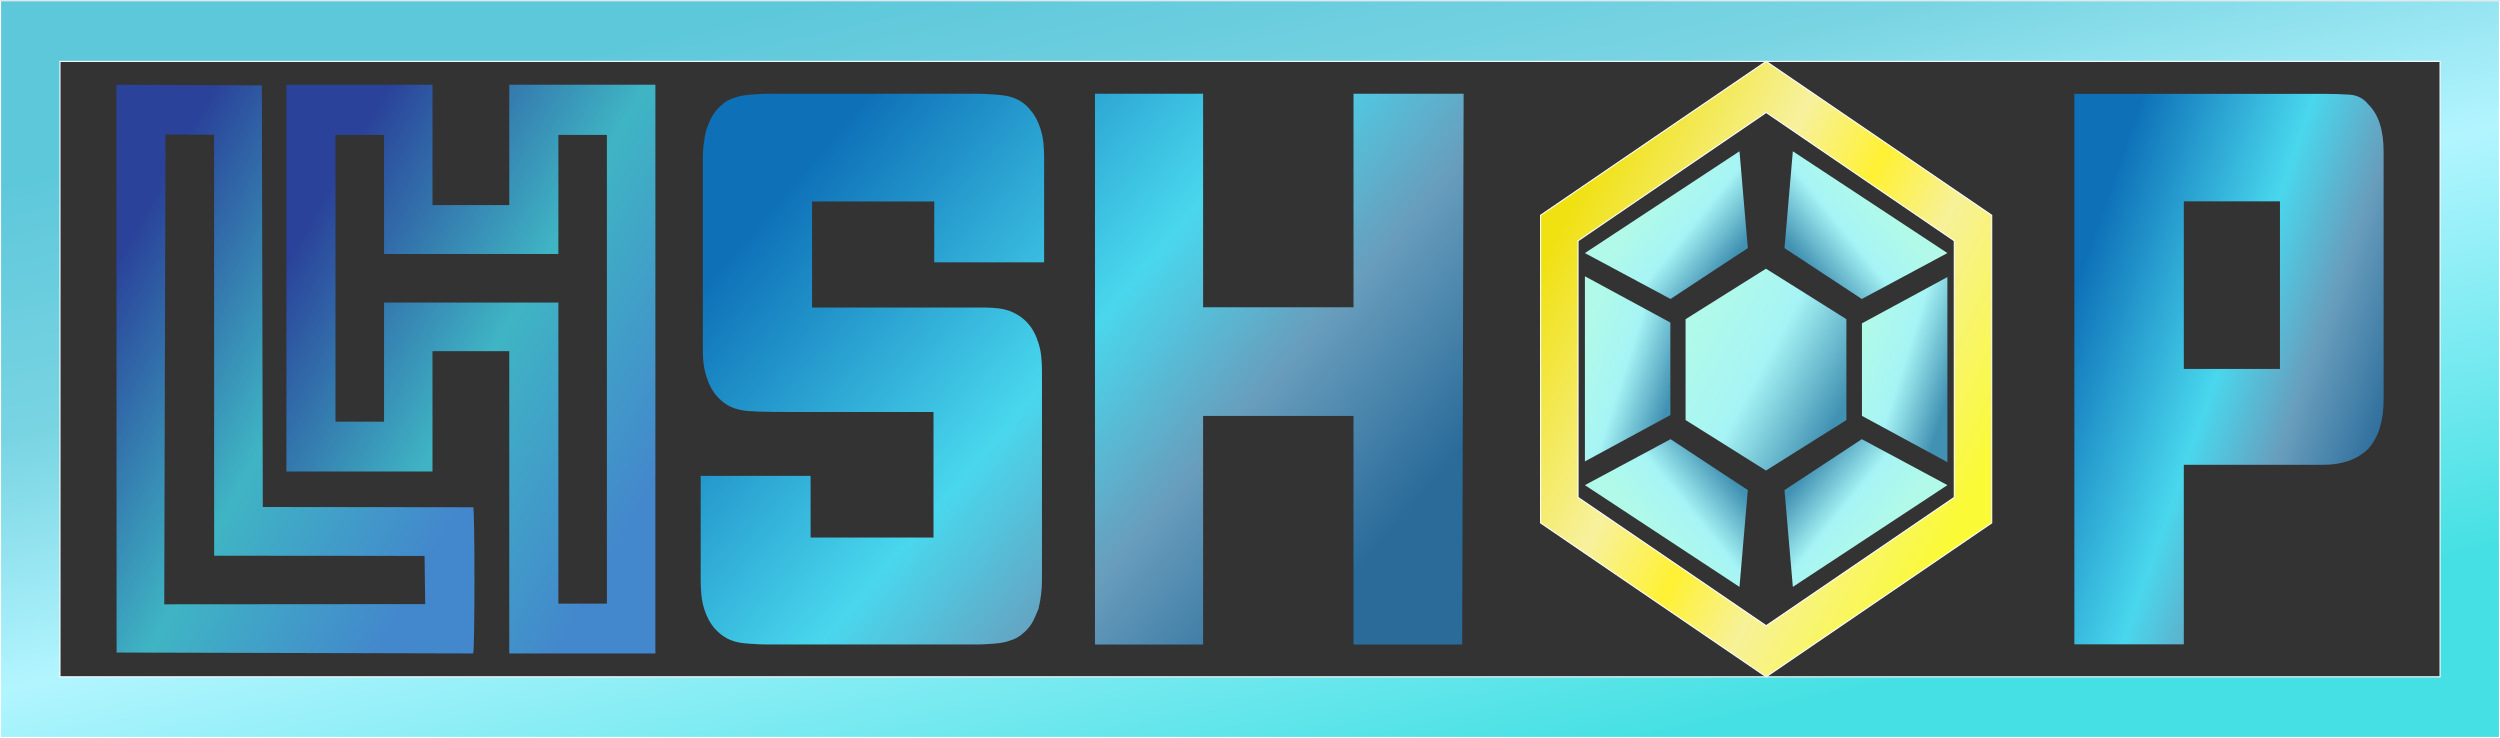
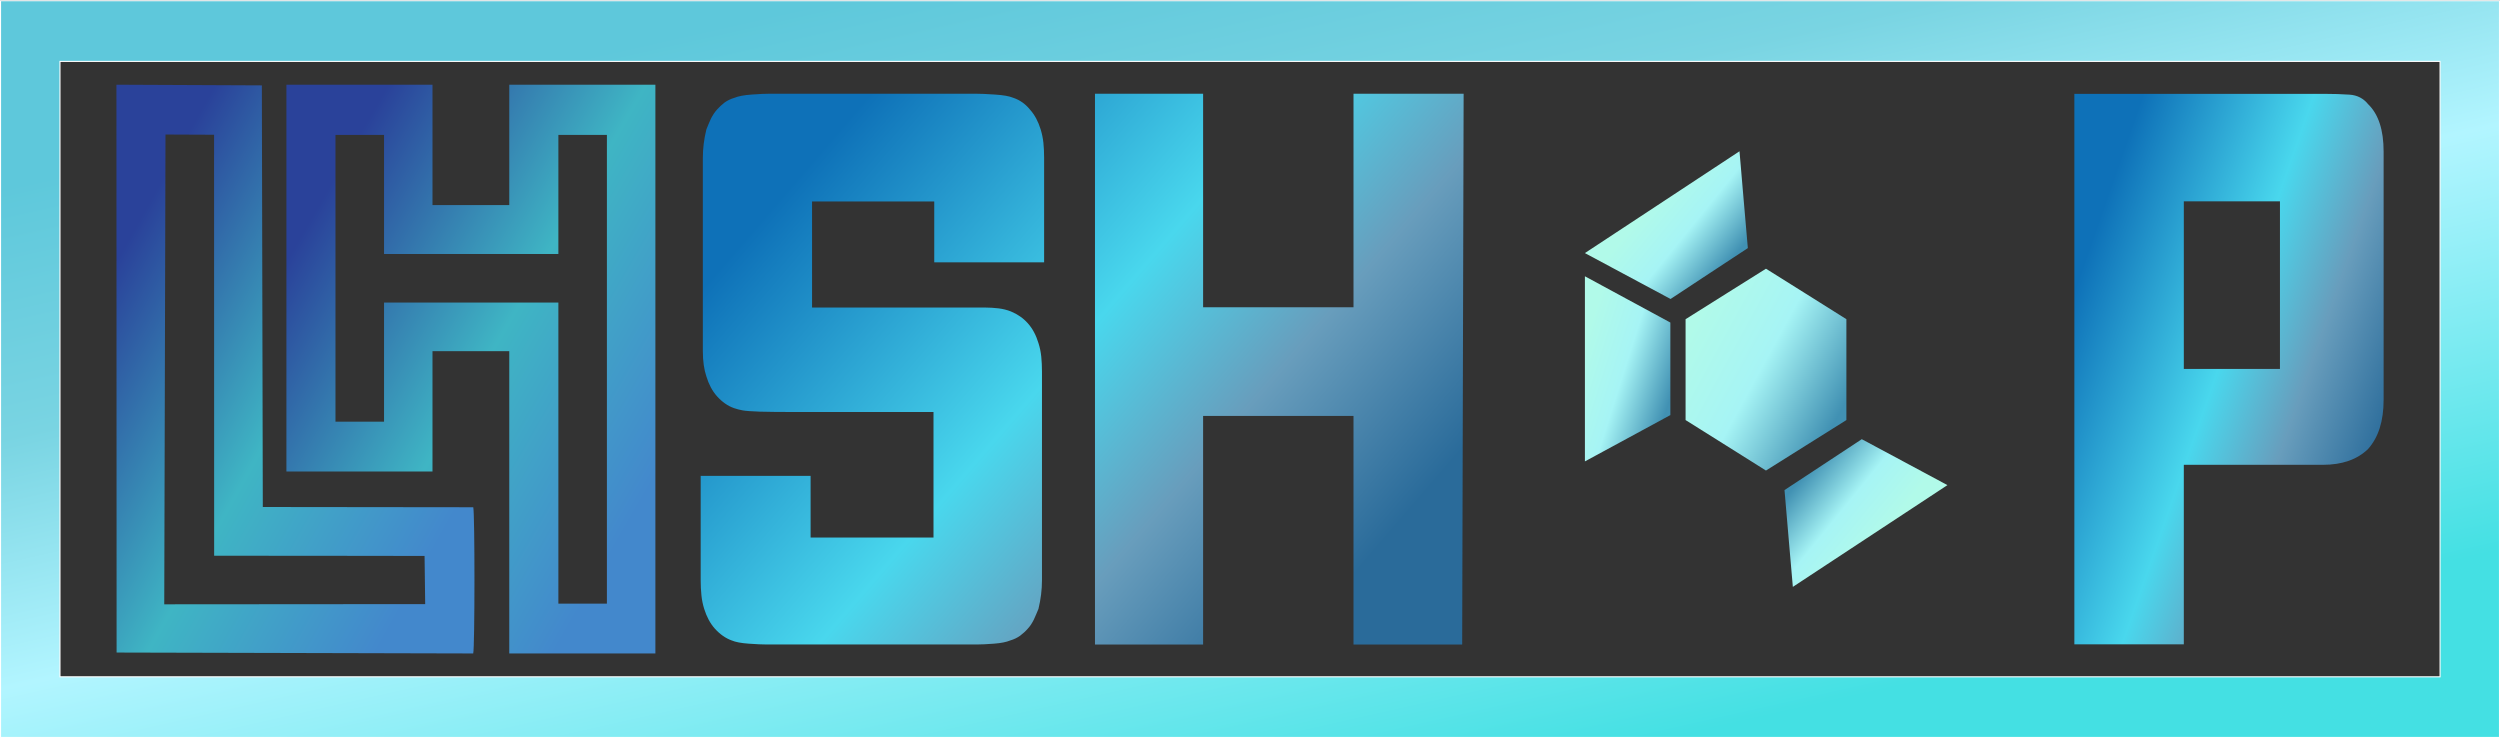
<svg xmlns="http://www.w3.org/2000/svg" xmlns:xlink="http://www.w3.org/1999/xlink" xml:space="preserve" width="2093px" height="618px" version="1.1" style="shape-rendering:geometricPrecision; text-rendering:geometricPrecision; image-rendering:optimizeQuality; fill-rule:evenodd; clip-rule:evenodd" viewBox="0 0 602.73 177.88">
  <rect x="0" y="0" width="602.73" height="177.88" fill="#333333" stroke="none" />
  <defs>
    <style type="text/css">
   
    .str0 {stroke:white;stroke-width:0.26;stroke-miterlimit:2.613}
    .fil1 {fill:url(#id0)}
    .fil11 {fill:url(#id1)}
    .fil5 {fill:url(#id2)}
    .fil4 {fill:url(#id3)}
    .fil6 {fill:url(#id4)}
    .fil0 {fill:url(#id5)}
    .fil10 {fill:url(#id6)}
    .fil12 {fill:url(#id7)}
    .fil8 {fill:url(#id8)}
    .fil7 {fill:url(#id9)}
    .fil9 {fill:url(#id10)}
    .fil3 {fill:url(#id11);fill-rule:nonzero}
    .fil2 {fill:url(#id12);fill-rule:nonzero}
   
  </style>
    <linearGradient id="id0" gradientUnits="userSpaceOnUse" x1="68.87" y1="63.19" x2="158.19" y2="114.7">
      <stop offset="0" style="stop-opacity:1; stop-color:#2A429A" />
      <stop offset="0.522" style="stop-opacity:1; stop-color:#3FB5C4" />
      <stop offset="1" style="stop-opacity:1; stop-color:#4388CC" />
    </linearGradient>
    <linearGradient id="id1" gradientUnits="userSpaceOnUse" x1="407.66" y1="79.2" x2="443.87" y2="98.94">
      <stop offset="0" style="stop-opacity:1; stop-color:#B1FAE9" />
      <stop offset="0.471" style="stop-opacity:1; stop-color:#A6F4F5" />
      <stop offset="1" style="stop-opacity:1; stop-color:#4191B3" />
    </linearGradient>
    <linearGradient id="id2" gradientUnits="userSpaceOnUse" xlink:href="#id1" x1="381.07" y1="85.29" x2="403.76" y2="92.46">
  </linearGradient>
    <linearGradient id="id3" gradientUnits="userSpaceOnUse" x1="277.3" y1="-17.53" x2="325.43" y2="195.41">
      <stop offset="0" style="stop-opacity:1; stop-color:#5EC8DB" />
      <stop offset="0.271" style="stop-opacity:1; stop-color:#79D4E2" />
      <stop offset="0.541" style="stop-opacity:1; stop-color:#B2F5FF" />
      <stop offset="1" style="stop-opacity:1; stop-color:#44E0E3" />
    </linearGradient>
    <linearGradient id="id4" gradientUnits="userSpaceOnUse" xlink:href="#id1" x1="447.85" y1="85.48" x2="470.55" y2="92.65">
  </linearGradient>
    <linearGradient id="id5" gradientUnits="userSpaceOnUse" xlink:href="#id0" x1="27.25" y1="64.33" x2="115.2" y2="113.55">
  </linearGradient>
    <linearGradient id="id6" gradientUnits="userSpaceOnUse" xlink:href="#id1" x1="454.44" y1="49.8" x2="435.97" y2="64.81">
  </linearGradient>
    <linearGradient id="id7" gradientUnits="userSpaceOnUse" x1="376.38" y1="53.87" x2="481.76" y2="106.21">
      <stop offset="0" style="stop-opacity:1; stop-color:#F0E111" />
      <stop offset="0.341" style="stop-opacity:1; stop-color:#F7F19E" />
      <stop offset="0.529" style="stop-opacity:1; stop-color:#FFF133" />
      <stop offset="0.702" style="stop-opacity:1; stop-color:#F7F199" />
      <stop offset="1" style="stop-opacity:1; stop-color:#FAFA37" />
    </linearGradient>
    <linearGradient id="id8" gradientUnits="userSpaceOnUse" xlink:href="#id1" x1="454.44" y1="128.09" x2="435.97" y2="113.07">
  </linearGradient>
    <linearGradient id="id9" gradientUnits="userSpaceOnUse" xlink:href="#id1" x1="397.17" y1="128.09" x2="415.64" y2="113.07">
  </linearGradient>
    <linearGradient id="id10" gradientUnits="userSpaceOnUse" xlink:href="#id1" x1="397.17" y1="49.8" x2="415.64" y2="64.81">
  </linearGradient>
    <linearGradient id="id11" gradientUnits="userSpaceOnUse" x1="498.27" y1="75.28" x2="576.51" y2="102.61">
      <stop offset="0" style="stop-opacity:1; stop-color:#0E71B8" />
      <stop offset="0.471" style="stop-opacity:1; stop-color:#49D7ED" />
      <stop offset="0.722" style="stop-opacity:1; stop-color:#689DBC" />
      <stop offset="1" style="stop-opacity:1; stop-color:#2A6B9A" />
    </linearGradient>
    <linearGradient id="id12" gradientUnits="userSpaceOnUse" xlink:href="#id11" x1="198.72" y1="35.39" x2="323.07" y2="142.49">
  </linearGradient>
  </defs>
  <g id="Layer_x0020_1">
    <g id="_2731300959008">
      <g>
        <path class="fil0" d="M28.11 157.28l85.98 0.22c0.39,-1.5 0.4,-33.71 0.01,-35.25l-50.74 -0.06 -0.23 -101.65 -35.06 -0.16 0.04 136.9zm11.49 -11.63l0.3 -113.26 11.71 0.05 0.02 101.5c16.91,0.02 33.81,0 50.73,0.05l0.15 11.61 -62.91 0.05z" />
        <path class="fil1" d="M122.78 20.38l35.23 0 0 137.12 -35.23 0 0 -72.88 -18.51 0 0 29.01 -35.22 0 0 -93.25 35.22 0 0 29.02 18.51 0 0 -29.02zm11.84 12.1l11.7 0 0 113.01 -11.7 0 0 -72.59 -42.03 0 0 28.72 -11.71 0 0 -28.72 0 -11.71 0 -28.71 11.71 0 0 28.71 42.03 0 0 -28.71z" />
      </g>
      <path class="fil2" d="M225.24 48.52l-29.46 0 0 25.58 41.66 0c1.13,0 2.24,0.07 3.31,0.2 1.08,0.13 2.07,0.39 2.96,0.74 1.6,0.66 2.97,1.6 4.1,2.87 1.14,1.27 1.98,2.86 2.56,4.78 0.32,1.01 0.55,2.09 0.67,3.23 0.11,1.14 0.17,2.34 0.17,3.61l0 50.35c0,2.27 -0.29,4.55 -0.84,6.86 -0.35,0.88 -0.73,1.73 -1.11,2.58 -0.4,0.81 -0.87,1.56 -1.45,2.18 -0.55,0.65 -1.19,1.2 -1.86,1.72 -0.69,0.49 -1.48,0.88 -2.38,1.14 -0.93,0.39 -2.21,0.65 -3.92,0.78 -1.69,0.13 -3.11,0.2 -4.24,0.2l-50.5 0c-1.13,0 -2.61,-0.07 -4.42,-0.2 -1.83,-0.13 -3.16,-0.39 -4.09,-0.78 -1.45,-0.52 -2.82,-1.47 -4.07,-2.86 -1.13,-1.27 -1.97,-2.87 -2.56,-4.76 -0.32,-1.04 -0.55,-2.11 -0.66,-3.25 -0.12,-1.14 -0.18,-2.34 -0.18,-3.65l0 -25.15 26.5 0 0 14.87 29.63 0 0 -27.79 0 -2.48 -16.15 0c-7.26,0 -12.87,0 -16.82,0 -3.98,0 -6.95,-0.03 -8.95,-0.09 -1.98,-0.07 -3.34,-0.17 -4.07,-0.3 -0.75,-0.13 -1.45,-0.32 -2.12,-0.55 -1.48,-0.52 -2.85,-1.47 -4.1,-2.87 -1.13,-1.27 -1.97,-2.86 -2.55,-4.78 -0.56,-1.66 -0.85,-3.68 -0.85,-6.12l0 -46.54c0,-2.31 0.29,-4.59 0.85,-6.87 0.35,-0.91 0.72,-1.75 1.1,-2.6 0.41,-0.81 0.9,-1.56 1.45,-2.18 0.58,-0.65 1.19,-1.2 1.86,-1.73 0.7,-0.48 1.48,-0.87 2.38,-1.13 0.94,-0.39 2.3,-0.65 4.19,-0.78 1.86,-0.14 3.37,-0.2 4.5,-0.2l49.31 0c1.13,0 2.7,0.06 4.73,0.2 2.07,0.13 3.52,0.39 4.45,0.78 1.57,0.52 2.93,1.46 4.06,2.86 1.14,1.27 1.98,2.86 2.56,4.75 0.32,1.04 0.55,2.12 0.67,3.26 0.12,1.14 0.17,2.34 0.17,3.64l0 25.16 -26.49 0 0 -14.68zm101.08 51.72l-36.26 0 0 55.1 -26.07 0 0 -132.79 26.07 0 0 51.49 36.26 0 0 -51.49 26.55 0 -0.35 132.79 -26.2 0 0 -55.1z" />
      <path class="fil3" d="M526.5 130.15l0 25.15 -10.73 0 -15.66 0 0 -132.72 60.09 0c2.38,0 4.47,0.07 6.3,0.2 1.8,0.13 3.29,0.88 4.42,2.28 2.5,2.41 3.75,6.21 3.75,11.45l0 59.85c0,5.12 -1.25,9.05 -3.75,11.85 -2.62,2.54 -6.25,3.81 -10.9,3.81l-14.12 0 -19.4 0 0 18.13zm0 -81.66l0 40.42 23.18 0 0 -40.42 -23.18 0z" />
      <path class="fil4 str0" d="M0.13 0.13l602.48 0 0 177.62 -602.48 0 0 -177.62zm14.33 14.63l573.82 0 0 148.37 -573.82 0 0 -148.37z" />
      <g>
        <g>
          <g>
            <polygon class="fil5" points="382.12,66.57 392.42,72.15 402.71,77.72 402.71,88.88 402.71,100.03 392.42,105.61 382.12,111.19 382.11,111.18 382.11,66.57 " />
-             <polygon class="fil6" points="469.49,66.76 459.19,72.34 448.9,77.91 448.9,89.07 448.9,100.22 459.19,105.8 469.49,111.38 469.5,111.37 469.5,66.76 " />
-             <polygon class="fil7" points="382.12,116.91 392.44,111.38 402.76,105.84 412.07,111.98 421.39,118.11 420.38,129.78 419.38,141.44 419.37,141.45 382.11,116.92 " />
            <polygon class="fil8" points="469.5,116.91 459.18,111.37 448.86,105.84 439.54,111.98 430.23,118.11 431.23,129.78 432.24,141.44 432.24,141.45 469.5,116.92 " />
            <polygon class="fil9" points="382.12,60.98 392.44,66.51 402.76,72.04 412.07,65.9 421.39,59.77 420.38,48.1 419.38,36.44 419.37,36.43 382.11,60.97 " />
-             <polygon class="fil10" points="469.5,60.97 459.18,66.51 448.86,72.04 439.54,65.9 430.23,59.77 431.23,48.1 432.24,36.44 432.24,36.43 469.5,60.97 " />
            <polygon class="fil11" points="425.76,64.74 435.46,70.82 445.15,76.91 445.15,89.07 445.15,101.23 435.46,107.31 425.76,113.4 416.07,107.31 406.38,101.23 406.38,89.07 406.38,76.91 416.07,70.82 " />
          </g>
        </g>
-         <path class="fil12 str0" d="M425.81 14.75l27.19 18.55 27.19 18.55 0 37.09 0 37.09 -27.19 18.55 -27.19 18.55 -27.2 -18.55 -27.19 -18.55 0 -37.09 0 -37.09 27.19 -18.55 27.2 -18.55zm0 12.32l22.67 15.47 22.68 15.47 0 30.93 0 30.93 -22.68 15.47 -22.67 15.47 -22.68 -15.47 -22.68 -15.47 0 -30.93 0 -30.93 22.68 -15.47 22.68 -15.47z" />
      </g>
    </g>
  </g>
</svg>